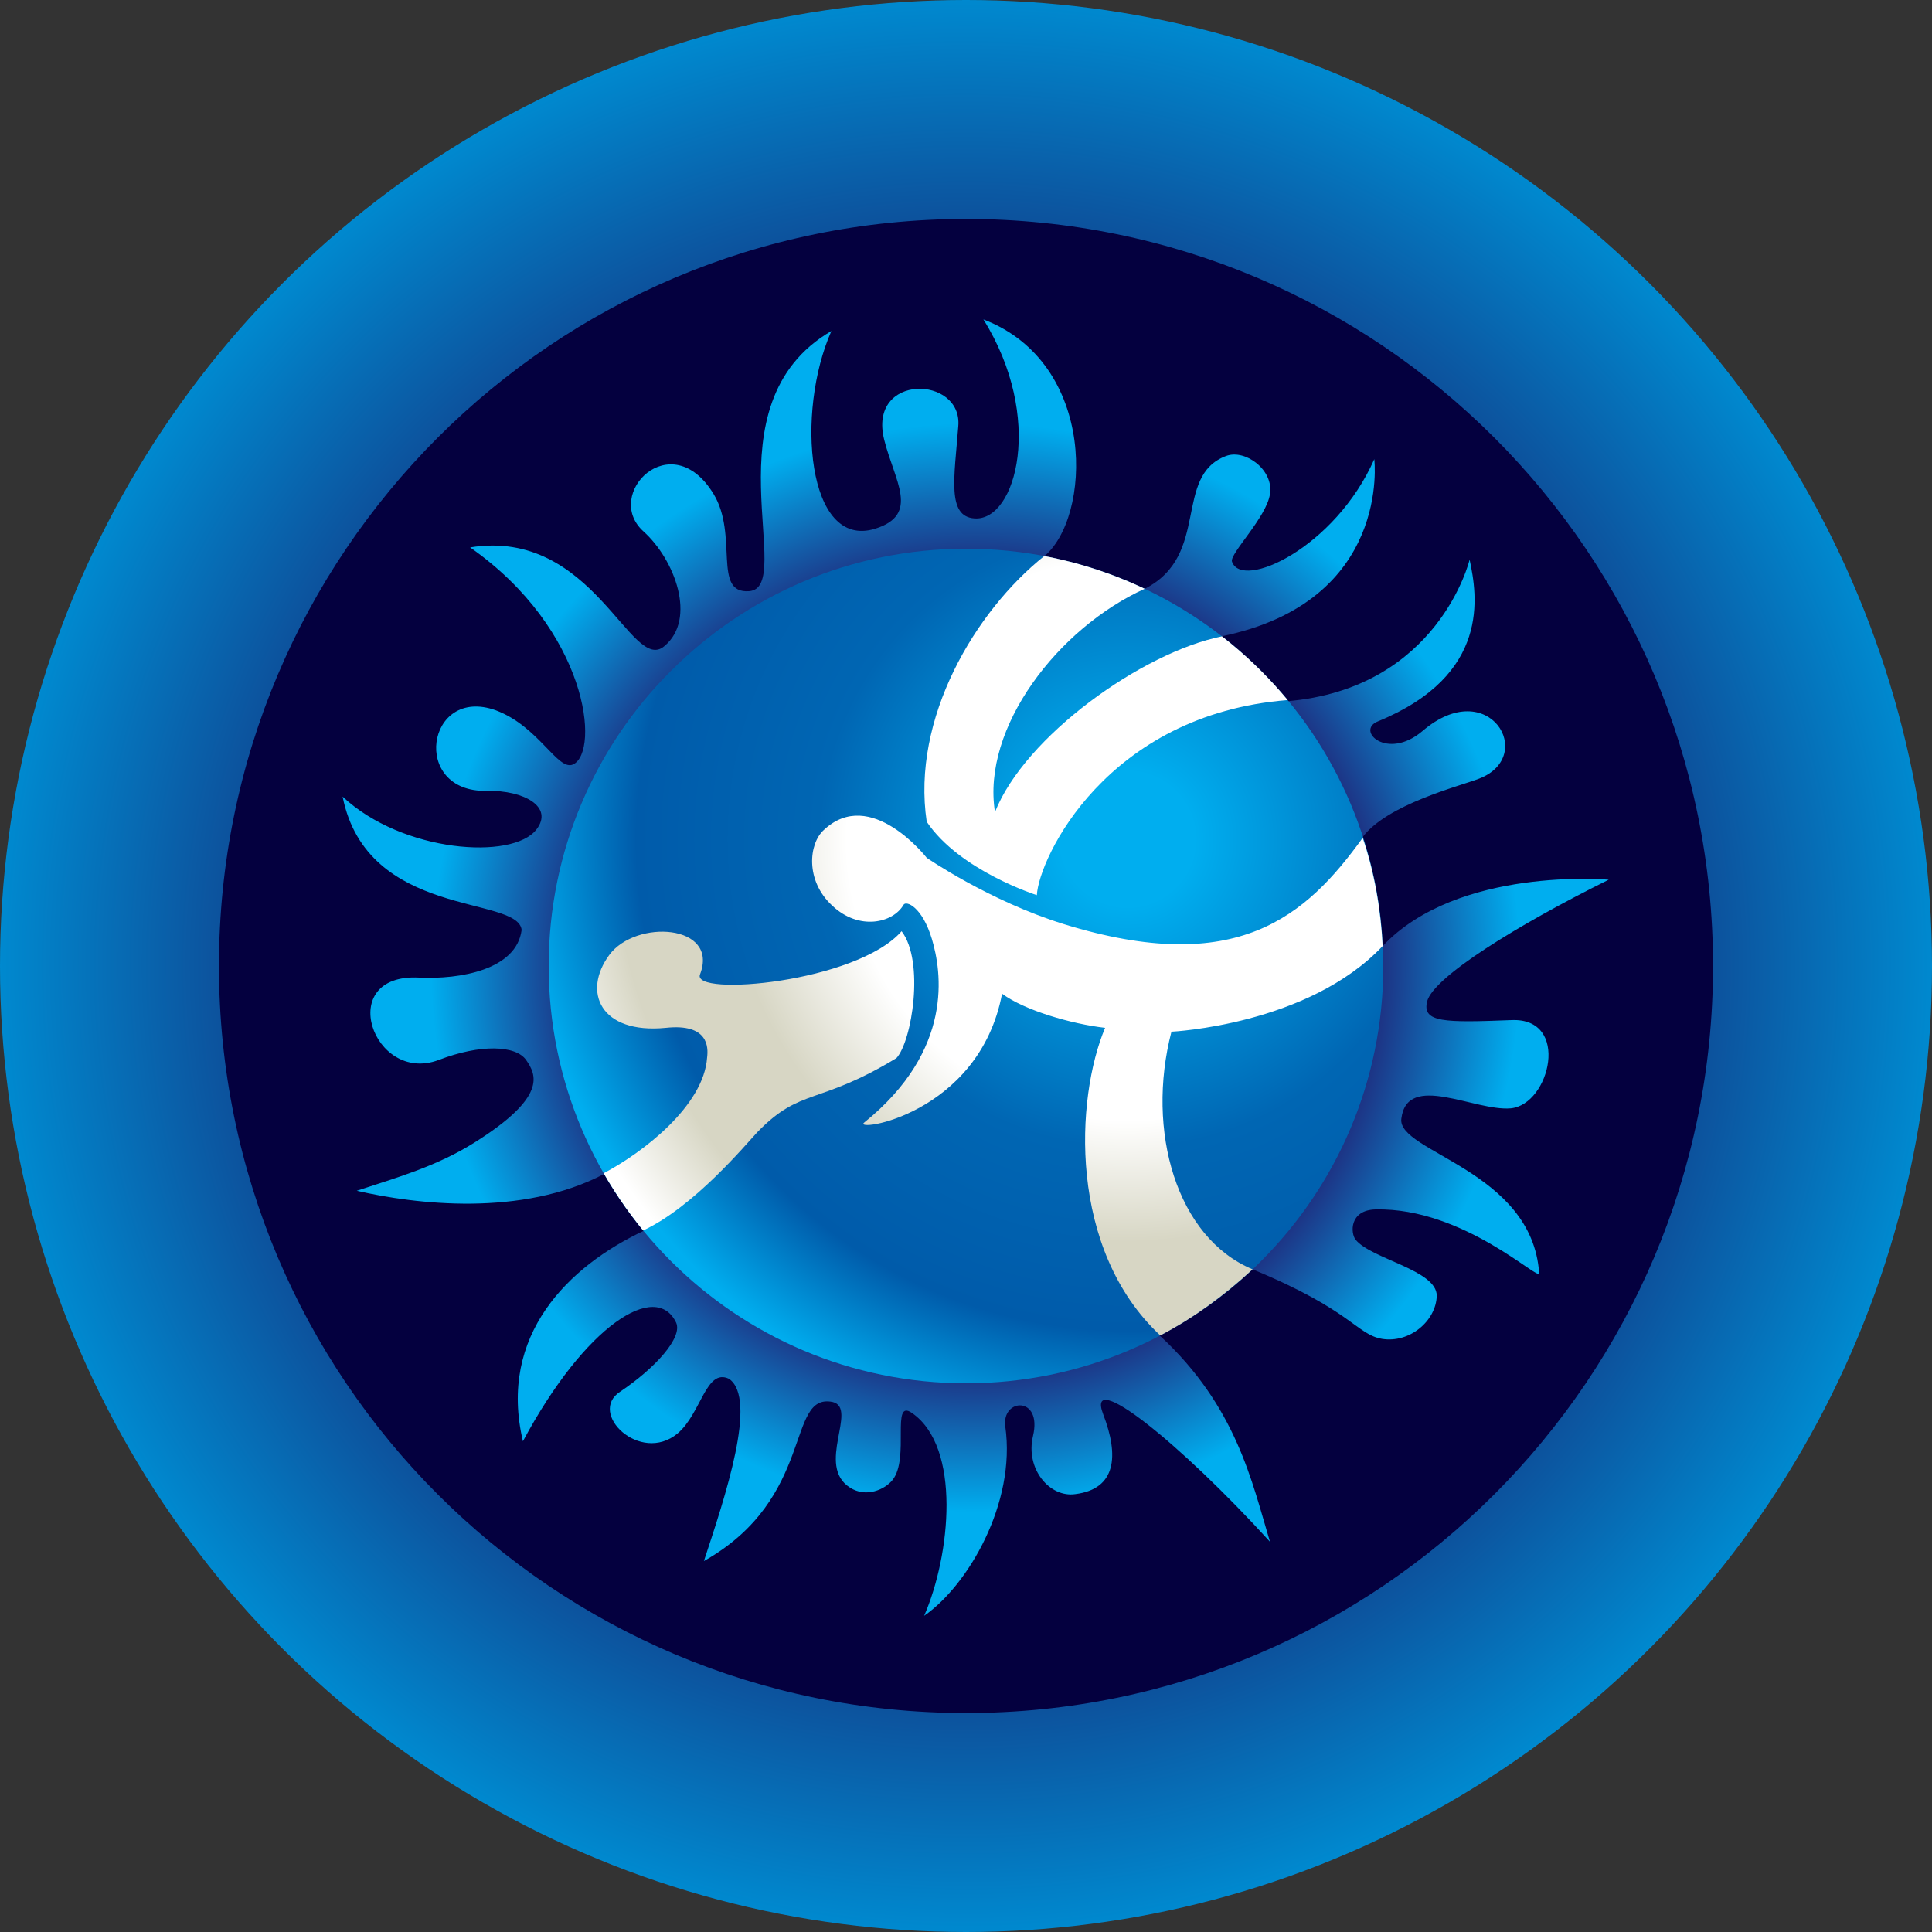
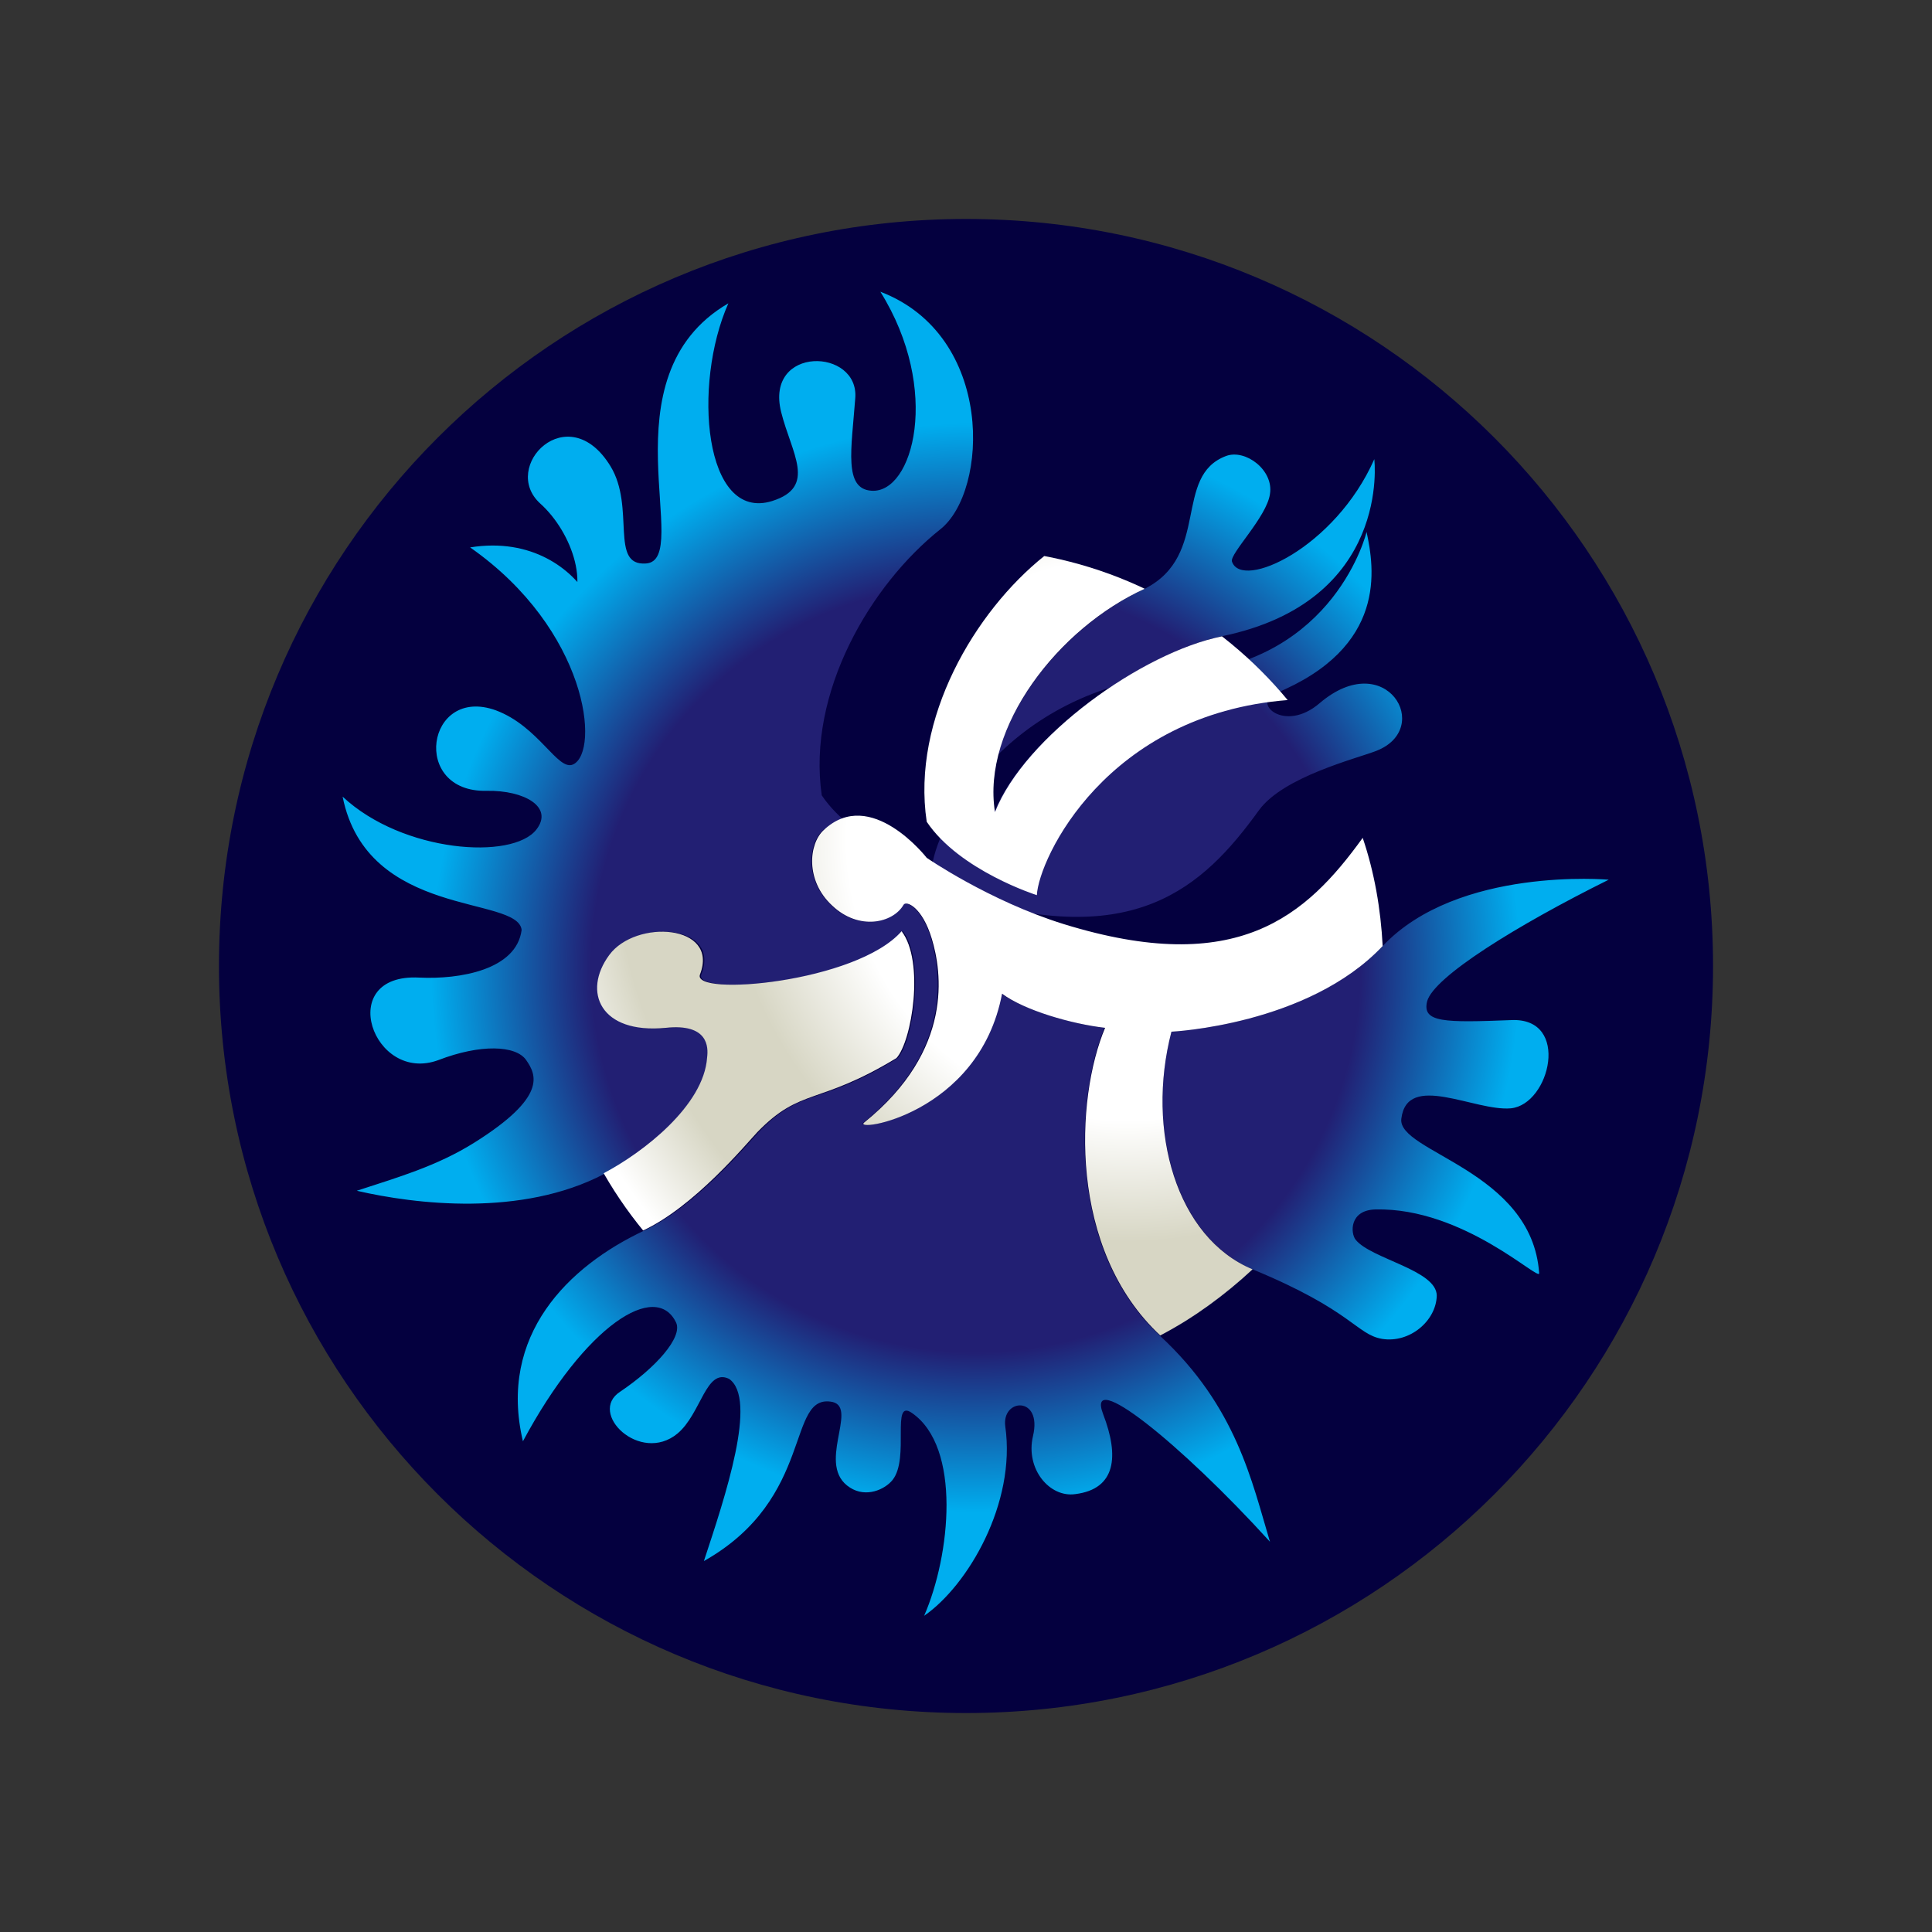
<svg xmlns="http://www.w3.org/2000/svg" xmlns:xlink="http://www.w3.org/1999/xlink" version="1.1" id="World_C_x27_Ships_Full" x="0px" y="0px" viewBox="0 0 300 300" style="enable-background:new 0 0 300 300;" xml:space="preserve">
  <rect x="0" y="0" width="300" height="300" fill="#333333" stroke="none" />
  <style type="text/css">
	.st0{fill:url(#SVGID_1_);}
	.st1{fill:#04003F;}
	.st2{fill:url(#SVGID_00000009579791331248174030000014678985014884981422_);}
	.st3{fill:url(#SVGID_00000171679070587243294350000003743810586317027754_);}
	
		.st4{clip-path:url(#SVGID_00000107577099148030057140000006128862951083639171_);fill:url(#SVGID_00000062895391784345271730000018208190202339915442_);}
</style>
  <radialGradient id="SVGID_1_" cx="124.688" cy="120.512" r="149.172" gradientTransform="matrix(1.006 0 0 -1.006 24.614 271.175)" gradientUnits="userSpaceOnUse">
    <stop offset="0.512" style="stop-color:#1B1363" />
    <stop offset="1" style="stop-color:#0089CF" />
  </radialGradient>
-   <circle class="st0" cx="150" cy="150" r="150" />
  <path class="st1" d="M266,150c0,64.1-51.9,116-116,116S34,214.1,34,150S85.9,34,150,34S266,85.9,266,150z" />
  <radialGradient id="SVGID_00000013910981536874583460000001805211472742215847_" cx="151.5" cy="149.75" r="99.482" gradientTransform="matrix(1 0 0 -1 0 300)" gradientUnits="userSpaceOnUse">
    <stop offset="0.6" style="stop-color:#221F73" />
    <stop offset="0.85" style="stop-color:#00AEEF" />
  </radialGradient>
-   <path style="fill:url(#SVGID_00000013910981536874583460000001805211472742215847_);" d="M177.8,91.4c10.2-5.2,4.3-17.5,12.6-20.6  c3-1.1,7.4,2.2,6.8,5.9c-0.5,3.6-6.3,9.3-5.9,10.5c1.5,4.5,16-2.1,22.1-15.9c0,0,2.7,22.1-23.7,27.5c-12.4,2.6-30.7,15.7-35.3,27.3  C152.4,113.1,164.3,97.6,177.8,91.4L177.8,91.4z M180.1,207.4c-14.4-13.4-13.1-36.9-8.6-47.8c-5.1-0.6-12.5-2.8-16-5.3  c-3.5,18.9-23.3,21.6-21.4,20c14-11.3,11.9-23.5,10.5-28.5c-1.5-5-4-6-4.4-5.3c-1.6,2.8-6.9,4.1-11.1,0.1s-3.6-9.6-1.3-11.7  c7.3-6.9,16,4.3,16,4.3s9.7,6.7,21.3,10.3c26.9,8.4,37.6-1.2,46.4-13.4c3.8-5.2,15.1-8,18.2-9.2c9-3.5,1.5-16.2-8.8-7.4  c-5.5,4.7-10.5-0.1-6.9-1.5c17.5-7.2,15.4-19.5,14.2-25.1c0,0-4.8,20.1-28.5,22c-28.2,2.2-38.7,24.6-39,30.3c0,0-12-3.8-17.1-11.4  c-2.3-16,7.6-32.7,18.4-41.3c7.5-5.9,8.5-30.1-9.3-36.9c9.5,15.2,5.1,31.4-1.4,30.9c-4.3-0.3-3.1-6.4-2.5-14.3  c0.7-7.9-14.1-8.3-11.5,2.1c1.6,6.4,5.6,11.6-1.4,13.8c-10.6,3.3-12.4-18.1-6.8-30.7c-19.6,11.4-5.3,39.9-12.8,40.4  c-5.7,0.4-1.6-8.7-5.5-15.1c-6.6-10.8-17.2,0.1-10.9,5.8c4.9,4.4,8.3,13.6,3.3,17.8C98,104.9,92.2,81.9,73,85  c18.3,12.8,20.2,31.7,16,33.7c-2.4,1.1-5.3-5.9-12-8.4c-10.8-3.9-13.3,12.8-1.4,12.5c5.8-0.1,10.4,2.5,7.7,6  c-3.7,4.8-20.8,3.6-30.1-5.1c3.8,19,27.2,15.3,27.8,20.7c-0.8,6.2-9.6,7.7-15.9,7.4c-13.2-0.7-7.2,16.6,3,12.8  c6.5-2.5,12-2.3,13.6,0s3.3,5.7-8,12.8c-5.9,3.7-11.9,5.4-18.3,7.5c9.1,2.1,25.6,4.1,38.4-2.6c6.1-3.2,15.5-10.5,16.2-18.1  c0.1-1.7,0.1-5.3-6.4-4.6c-10.2,1-13-5.6-8.8-11.3c4.1-5.6,17.2-4.8,14.1,3c-1.4,3.5,24.4,1.3,31.3-6.7c3.5,4.6,1.6,17-0.8,19.7  c-12.2,7.5-14.9,4.5-21.6,11.5c-1.7,1.8-9.7,11.5-17.8,15.3c-11.7,5.5-22.7,16.2-18.8,32.7c9.7-18.1,20.7-25,23.8-18.4  c1,2.3-3.2,7-8.7,10.7c-5.1,3.3,3.1,11.3,8.9,6.5c3.7-3.1,4.4-10.2,8-8.5c4.5,3.1-0.6,18.3-3.9,28.3c17.4-9.8,12.7-26.2,20-24.7  c4,1-2.7,9.9,2.7,13.3c2.5,1.6,5.4,0.3,6.6-1.2c2.7-3.4-0.3-12.7,3-10.4c7.7,5.3,6,22.1,1.9,31.5c6.8-4.7,14.3-17.5,12.6-29.4  c-0.6-4.4,5.8-4.8,4.3,1.5c-1.2,5.1,2.6,9.6,6.6,9c6.3-0.8,6.8-5.9,4.3-12.4c-2.8-7.3,11.9,4.4,25.9,19.8  C194.4,230.1,192,218.4,180.1,207.4L180.1,207.4z M234.6,172.1c6.1-0.6,9.3-14.1,0.1-13.7c-10.4,0.4-13.9,0.4-13.1-2.9  c1-3.8,13.9-11.8,28.2-18.9c0,0-23.4-2.1-35.1,10.3c-11.6,12.3-32.8,13.3-32.8,13.3c-4,15.4,0.9,32,12.6,36.9  c15.5,6.4,16.1,10.1,20.1,10.8c4.3,0.7,8.4-2.8,8.5-6.7c0-4-10.2-5.7-12.6-8.7c-0.8-1-1-4.6,3.1-4.7c13.7-0.3,25.5,11.3,25.4,9.9  c-1.1-16-22.1-18.8-21.4-24C218.5,166.4,229,172.6,234.6,172.1L234.6,172.1z" />
+   <path style="fill:url(#SVGID_00000013910981536874583460000001805211472742215847_);" d="M177.8,91.4c10.2-5.2,4.3-17.5,12.6-20.6  c3-1.1,7.4,2.2,6.8,5.9c-0.5,3.6-6.3,9.3-5.9,10.5c1.5,4.5,16-2.1,22.1-15.9c0,0,2.7,22.1-23.7,27.5c-12.4,2.6-30.7,15.7-35.3,27.3  C152.4,113.1,164.3,97.6,177.8,91.4L177.8,91.4z M180.1,207.4c-14.4-13.4-13.1-36.9-8.6-47.8c-5.1-0.6-12.5-2.8-16-5.3  c-3.5,18.9-23.3,21.6-21.4,20c14-11.3,11.9-23.5,10.5-28.5c-1.5-5-4-6-4.4-5.3c-1.6,2.8-6.9,4.1-11.1,0.1s-3.6-9.6-1.3-11.7  s9.7,6.7,21.3,10.3c26.9,8.4,37.6-1.2,46.4-13.4c3.8-5.2,15.1-8,18.2-9.2c9-3.5,1.5-16.2-8.8-7.4  c-5.5,4.7-10.5-0.1-6.9-1.5c17.5-7.2,15.4-19.5,14.2-25.1c0,0-4.8,20.1-28.5,22c-28.2,2.2-38.7,24.6-39,30.3c0,0-12-3.8-17.1-11.4  c-2.3-16,7.6-32.7,18.4-41.3c7.5-5.9,8.5-30.1-9.3-36.9c9.5,15.2,5.1,31.4-1.4,30.9c-4.3-0.3-3.1-6.4-2.5-14.3  c0.7-7.9-14.1-8.3-11.5,2.1c1.6,6.4,5.6,11.6-1.4,13.8c-10.6,3.3-12.4-18.1-6.8-30.7c-19.6,11.4-5.3,39.9-12.8,40.4  c-5.7,0.4-1.6-8.7-5.5-15.1c-6.6-10.8-17.2,0.1-10.9,5.8c4.9,4.4,8.3,13.6,3.3,17.8C98,104.9,92.2,81.9,73,85  c18.3,12.8,20.2,31.7,16,33.7c-2.4,1.1-5.3-5.9-12-8.4c-10.8-3.9-13.3,12.8-1.4,12.5c5.8-0.1,10.4,2.5,7.7,6  c-3.7,4.8-20.8,3.6-30.1-5.1c3.8,19,27.2,15.3,27.8,20.7c-0.8,6.2-9.6,7.7-15.9,7.4c-13.2-0.7-7.2,16.6,3,12.8  c6.5-2.5,12-2.3,13.6,0s3.3,5.7-8,12.8c-5.9,3.7-11.9,5.4-18.3,7.5c9.1,2.1,25.6,4.1,38.4-2.6c6.1-3.2,15.5-10.5,16.2-18.1  c0.1-1.7,0.1-5.3-6.4-4.6c-10.2,1-13-5.6-8.8-11.3c4.1-5.6,17.2-4.8,14.1,3c-1.4,3.5,24.4,1.3,31.3-6.7c3.5,4.6,1.6,17-0.8,19.7  c-12.2,7.5-14.9,4.5-21.6,11.5c-1.7,1.8-9.7,11.5-17.8,15.3c-11.7,5.5-22.7,16.2-18.8,32.7c9.7-18.1,20.7-25,23.8-18.4  c1,2.3-3.2,7-8.7,10.7c-5.1,3.3,3.1,11.3,8.9,6.5c3.7-3.1,4.4-10.2,8-8.5c4.5,3.1-0.6,18.3-3.9,28.3c17.4-9.8,12.7-26.2,20-24.7  c4,1-2.7,9.9,2.7,13.3c2.5,1.6,5.4,0.3,6.6-1.2c2.7-3.4-0.3-12.7,3-10.4c7.7,5.3,6,22.1,1.9,31.5c6.8-4.7,14.3-17.5,12.6-29.4  c-0.6-4.4,5.8-4.8,4.3,1.5c-1.2,5.1,2.6,9.6,6.6,9c6.3-0.8,6.8-5.9,4.3-12.4c-2.8-7.3,11.9,4.4,25.9,19.8  C194.4,230.1,192,218.4,180.1,207.4L180.1,207.4z M234.6,172.1c6.1-0.6,9.3-14.1,0.1-13.7c-10.4,0.4-13.9,0.4-13.1-2.9  c1-3.8,13.9-11.8,28.2-18.9c0,0-23.4-2.1-35.1,10.3c-11.6,12.3-32.8,13.3-32.8,13.3c-4,15.4,0.9,32,12.6,36.9  c15.5,6.4,16.1,10.1,20.1,10.8c4.3,0.7,8.4-2.8,8.5-6.7c0-4-10.2-5.7-12.6-8.7c-0.8-1-1-4.6,3.1-4.7c13.7-0.3,25.5,11.3,25.4,9.9  c-1.1-16-22.1-18.8-21.4-24C218.5,166.4,229,172.6,234.6,172.1L234.6,172.1z" />
  <radialGradient id="SVGID_00000052803363665003874870000003896770214618141332_" cx="149.601" cy="139.716" r="94.004" gradientTransform="matrix(1.006 0 0 -1.006 24.614 270.877)" gradientUnits="userSpaceOnUse">
    <stop offset="0.11" style="stop-color:#00AEEF" />
    <stop offset="0.507" style="stop-color:#0066B3" />
    <stop offset="0.807" style="stop-color:#005BAA" />
    <stop offset="1" style="stop-color:#00AEEF" />
  </radialGradient>
-   <path style="fill:url(#SVGID_00000052803363665003874870000003896770214618141332_);" d="M214.8,150c0,35.8-29,64.8-64.8,64.8  s-64.8-29-64.8-64.8s29-64.8,64.8-64.8S214.8,114.2,214.8,150z" />
  <g>
    <defs>
      <path id="SVGID_00000070109954395559793680000011775921190920507546_" d="M162.2,86.3c5.5,1,10.7,2.8,15.6,5.1    c-13.5,6.1-25.4,21.6-23.3,34.7c4.6-11.7,22.8-24.8,35.3-27.3c3.8,2.9,7.2,6.3,10.2,9.9c-28.2,2.2-38.7,24.6-39,30.3    c0,0-12-3.8-17.1-11.4C141.5,111.6,151.4,94.9,162.2,86.3z M194.5,197.1c-11.8-4.9-16.6-21.5-12.6-36.9c0,0,21.2-1,32.8-13.3    c-0.3-5.8-1.3-11.5-3.1-16.8c-8.8,12.2-19.5,21.7-46.4,13.4c-11.6-3.6-21.3-10.3-21.3-10.3s-8.7-11.2-16-4.3    c-2.3,2.1-2.9,7.8,1.3,11.7c4.2,4,9.5,2.7,11.1-0.1c0.4-0.7,2.9,0.3,4.4,5.3s3.5,17.2-10.5,28.5c-2,1.6,17.8-1.1,21.4-20    c3.5,2.6,10.8,4.7,16,5.3c-4.6,10.9-5.8,34.4,8.6,47.8C185.4,204.6,190.2,201.1,194.5,197.1L194.5,197.1z M93.7,182.2    c1.8,3.1,3.8,6.1,6.1,8.9c8-3.7,16.1-13.5,17.8-15.3c6.8-7,9.4-4.1,21.6-11.5c2.4-2.6,4.4-15,0.8-19.7c-7,8-32.7,10.2-31.3,6.7    c3-7.8-10-8.6-14.1-3c-4.2,5.7-1.4,12.3,8.8,11.3c6.6-0.7,6.6,3,6.4,4.6C109.3,171.7,99.8,179,93.7,182.2z" />
    </defs>
    <clipPath id="SVGID_00000096043107018568242310000005718054251225039546_">
      <use xlink:href="#SVGID_00000070109954395559793680000011775921190920507546_" style="overflow:visible;" />
    </clipPath>
    <radialGradient id="SVGID_00000103974366016725641890000016612525057431722431_" cx="149.601" cy="139.715" r="94.004" gradientTransform="matrix(1.006 0 0 -1.006 24.614 270.877)" gradientUnits="userSpaceOnUse">
      <stop offset="0.11" style="stop-color:#FFFFFF" />
      <stop offset="0.461" style="stop-color:#FFFFFF" />
      <stop offset="0.661" style="stop-color:#D7D6C4" />
      <stop offset="0.843" style="stop-color:#D7D6C4" />
      <stop offset="1" style="stop-color:#FFFFFF" />
    </radialGradient>
    <path style="clip-path:url(#SVGID_00000096043107018568242310000005718054251225039546_);fill:url(#SVGID_00000103974366016725641890000016612525057431722431_);" d="   M214.8,150c0,35.8-29,64.8-64.8,64.8s-64.8-29-64.8-64.8s29-64.8,64.8-64.8S214.8,114.2,214.8,150z" />
  </g>
</svg>